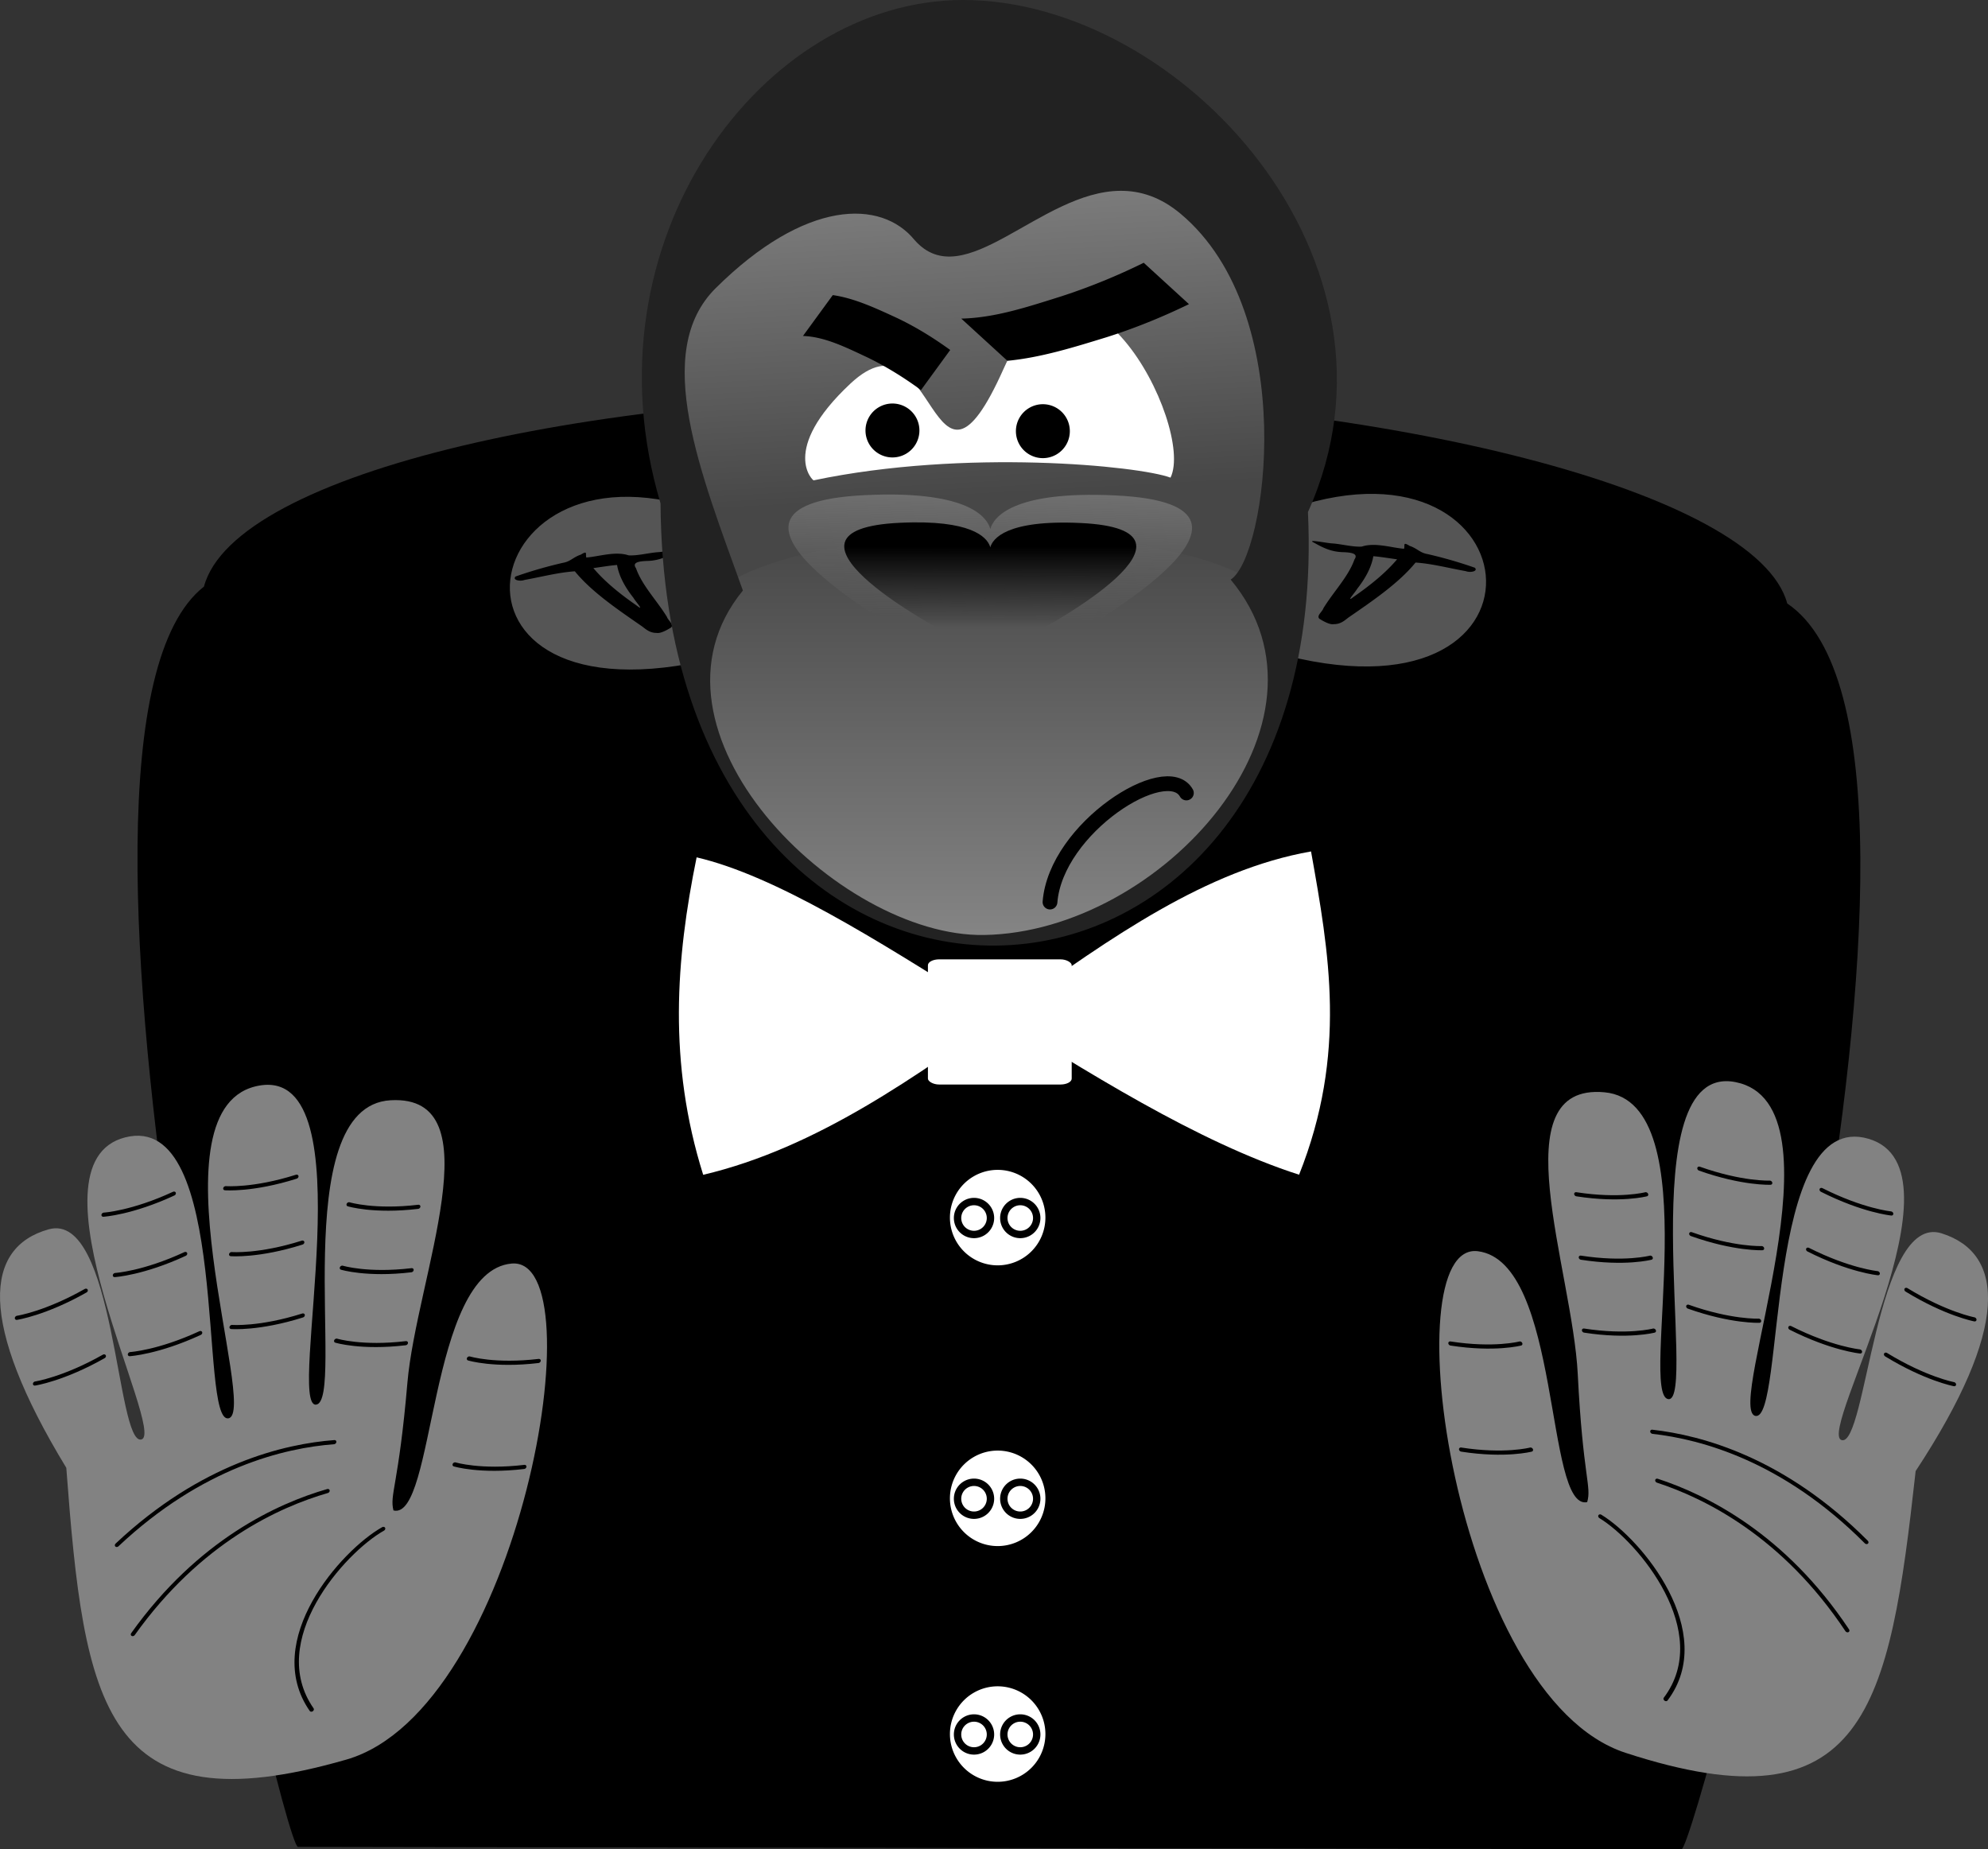
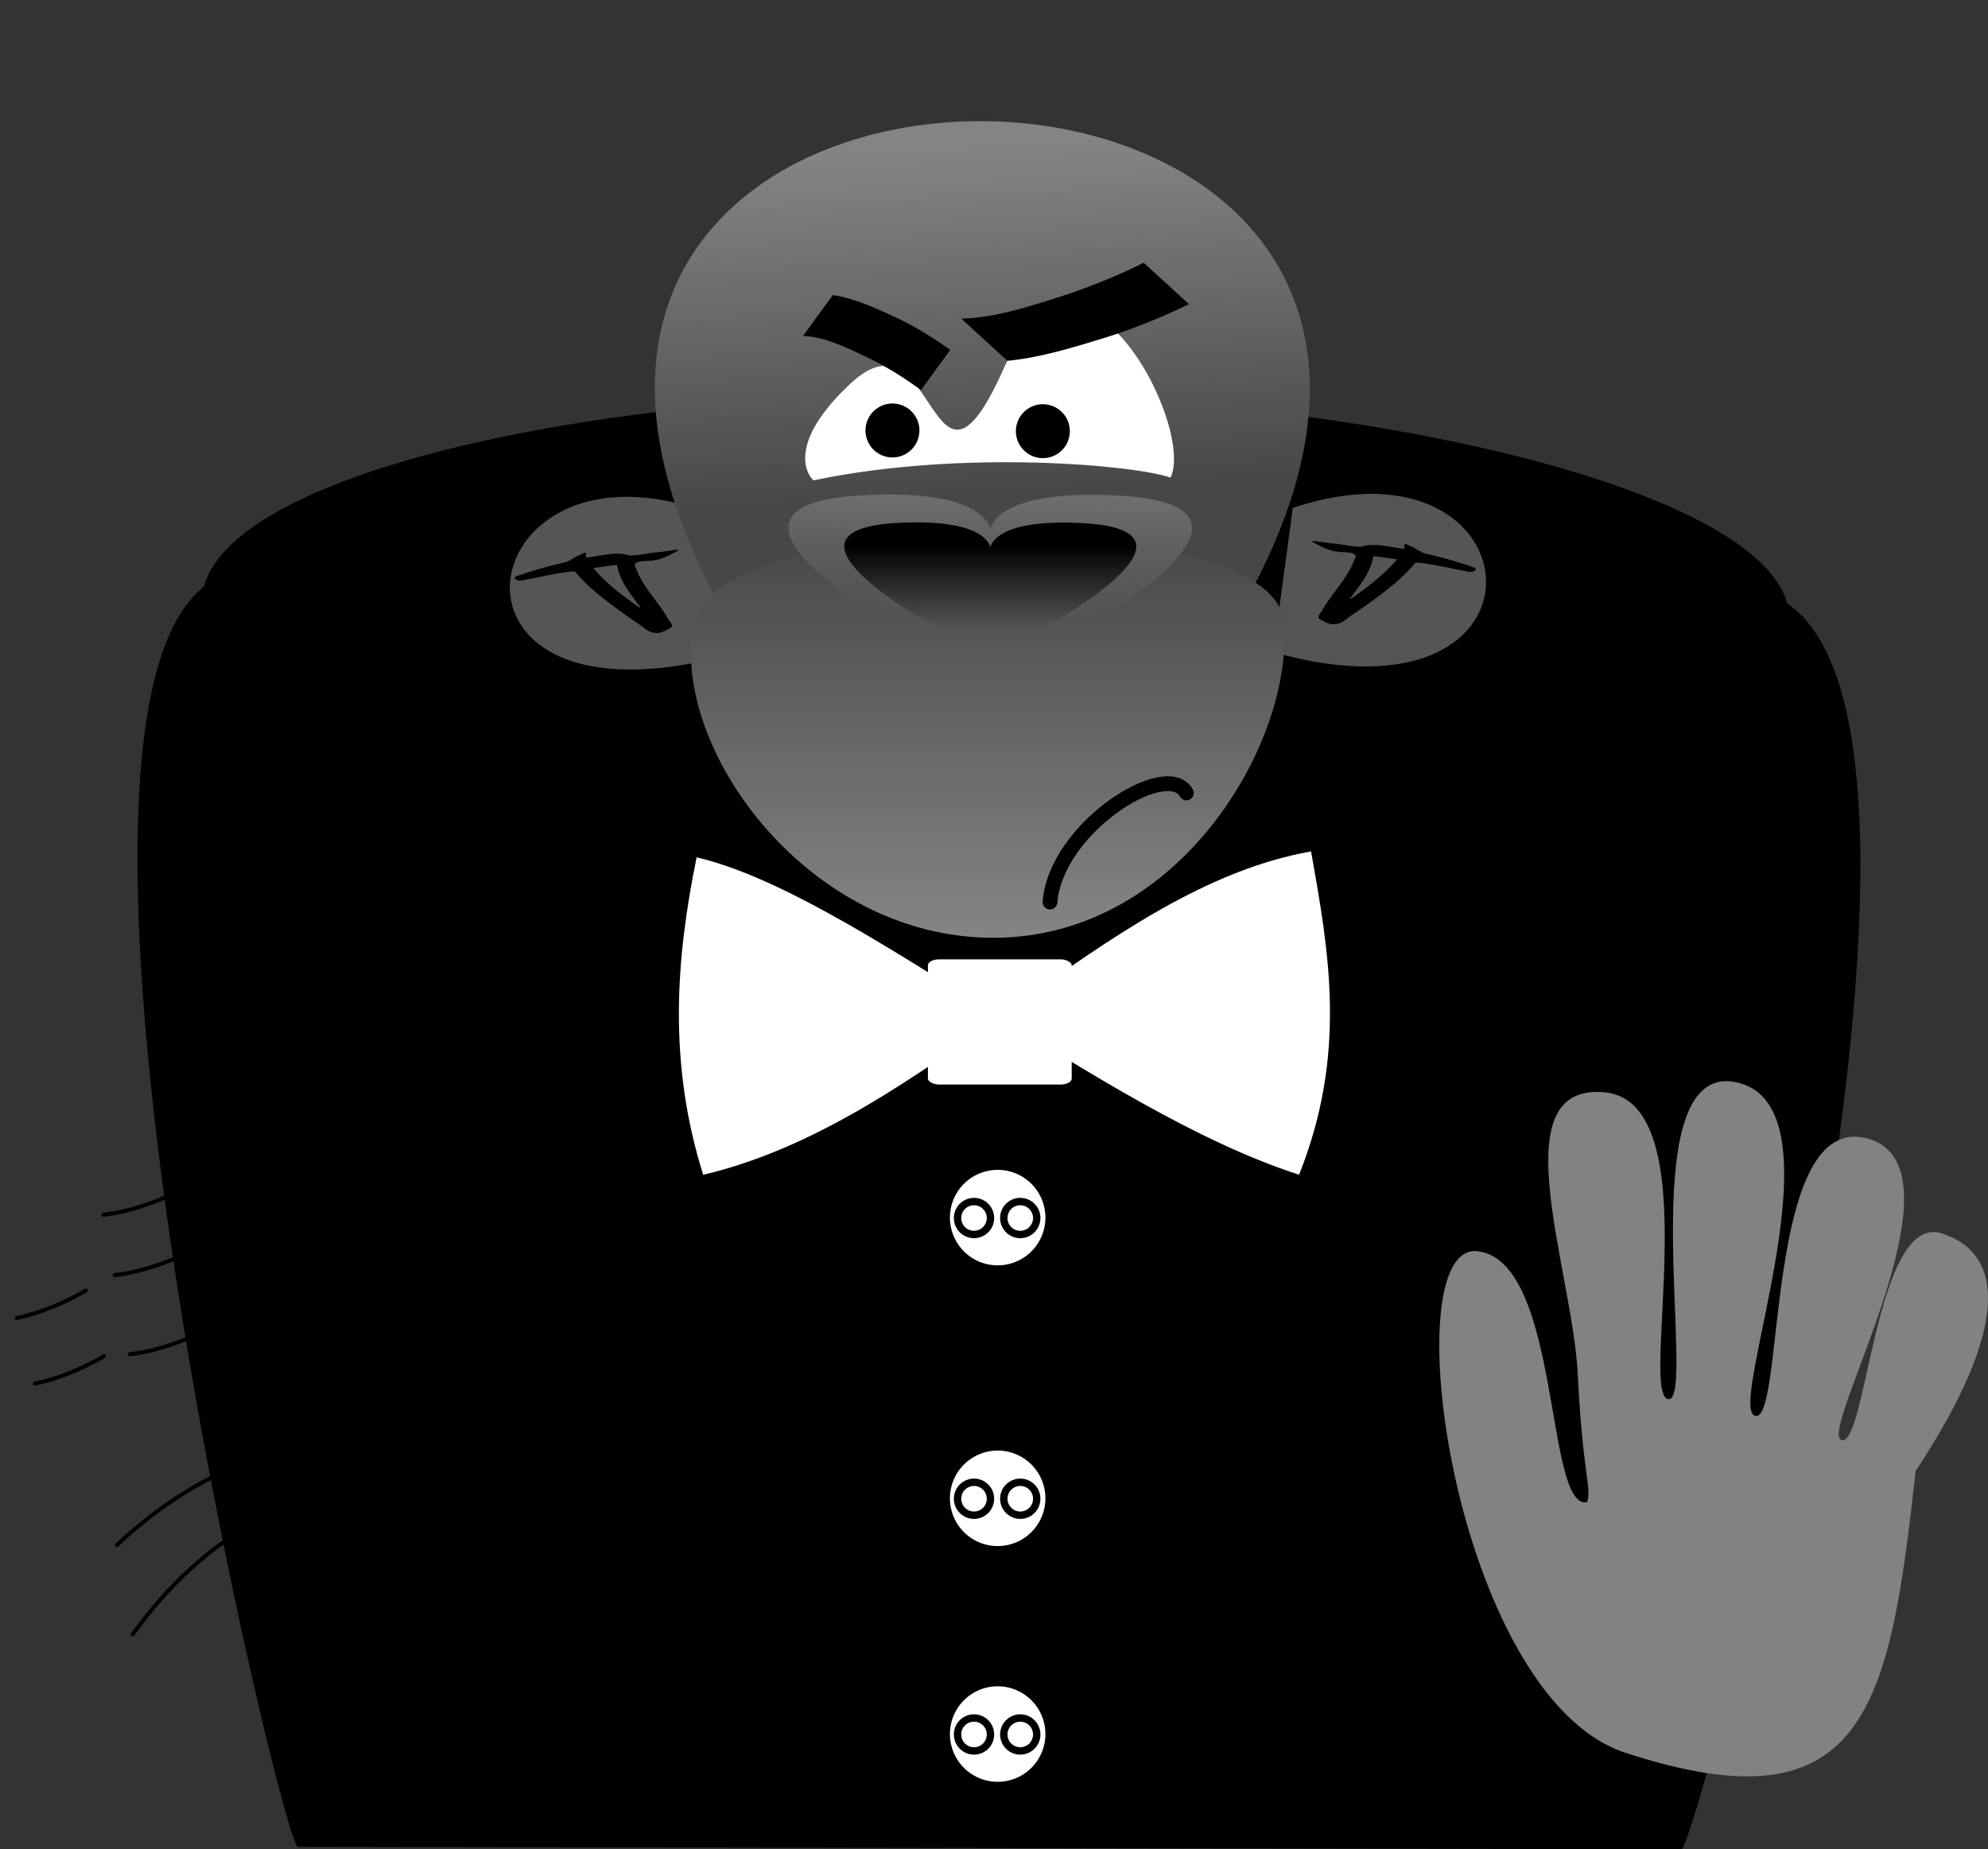
<svg xmlns="http://www.w3.org/2000/svg" xmlns:xlink="http://www.w3.org/1999/xlink" viewBox="0 0 269.36 250.54" version="1.0">
  <rect x="0" y="0" width="269.36" height="250.54" fill="#333333" stroke="none" />
  <defs>
    <linearGradient id="a">
      <stop offset="0" stop-color="#474747" />
      <stop offset="1" stop-color="#848484" />
    </linearGradient>
    <linearGradient id="d" y2="452.44" gradientUnits="userSpaceOnUse" x2="-301.88" gradientTransform="matrix(.204 0 0 .146 221.28 20.576)" y1="325.94" x1="-298.74">
      <stop offset="0" stop-color="#737373" />
      <stop offset="1" stop-color="#737373" stop-opacity="0" />
    </linearGradient>
    <linearGradient id="e" y2="461.1" gradientUnits="userSpaceOnUse" x2="-301.45" gradientTransform="matrix(.204 0 0 .146 221.28 20.576)" y1="386.3" x1="-301.45">
      <stop offset="0" />
      <stop offset="1" stop-opacity="0" />
    </linearGradient>
    <linearGradient id="c" y2="670.94" xlink:href="#a" gradientUnits="userSpaceOnUse" x2="-332.12" gradientTransform="matrix(.157 0 0 .146 211.52 31.27)" y1="301.32" x1="-332.12" />
    <linearGradient id="b" y2="-56.432" xlink:href="#a" gradientUnits="userSpaceOnUse" x2="-348.02" gradientTransform="matrix(.157 0 0 .146 211.52 31.27)" y1="265.4" x1="-328.93" />
  </defs>
  <g transform="translate(-25.663 -2.896)">
    <path d="M53.3 82.361c4.143-15.464 53.13-26.604 106.76-26.031s103.72 13.229 107.76 28.324c28.19 19.046-12.54 169.05-14.32 168.78l-187.46-.32c-1.969.43-38.143-150.81-12.74-170.75z" fill-rule="evenodd" />
    <path d="M200.83 71.711c33.37-11.159 37.33 30.809-2.64 19.54M121.85 72.457c-32.297-12.201-40.102 29.573.84 19.596" color="#000" fill-rule="evenodd" fill="#555" />
    <path d="M104.35 78.045c-1.02.328-1.39.936-2.4 1.099a59.55 59.55 0 00-6.433 1.858c-.463.48.618.701 1.221.464 2.243-.401 4.612-1.025 6.812-1.167 2.25 2.759 5.74 5.132 9.09 7.447.51.379 1.06.908 1.98.898.55.107 1.43-.4 1.95-.718.48-.399-.4-.982-.54-1.447-1.35-2.21-3.39-4.286-4.19-6.594-.54-.759.28-.947 1.47-.992 1.64-.021 2.82-.621 3.94-1.259 1.3-.59-1.74.052-2.41.07-1.32.095-2.74.501-4 .433-1.81-.603-4.03.164-5.73.292-.16-.442.24-1.012-.76-.384zm4.92 1.394c.27 1.56 1.11 3.048 2.23 4.462.19.391 1.65 1.987.4 1.013-2.25-1.56-4.3-3.22-5.84-5.054 1.05-.139 2.2-.341 3.21-.421z" />
    <path d="M124.72 87.589C71.611-3.247 242.95-2.624 194.35 84.531" color="#000" fill-rule="evenodd" fill="url(#b)" />
    <path d="M119.81 86.723c5.04-15.434 77.68-15.029 79.69 0 2.01 15.077-13.07 43.027-38.98 43.227-25.9.19-44.68-26.78-40.71-43.227z" color="#000" fill-rule="evenodd" fill="url(#c)" />
    <path d="M169.84 89.637s33.87-18.347 6.93-19.621c-13.99-.662-16.5 3.004-16.93 4.552-.38-1.427-2.53-4.797-14.39-4.671-.81.008-1.66.035-2.55.078-26.94 1.274 6.93 19.62 6.93 19.62" fill-rule="evenodd" fill="url(#d)" />
    <path d="M167.07 87.951s24.51-13.274 5.02-14.196c-10.13-.479-11.94 2.174-12.25 3.294-.28-1.033-1.83-3.471-10.42-3.38-.58.006-1.19.026-1.84.056-19.49.922 5.02 14.196 5.02 14.196" fill-rule="evenodd" fill="url(#e)" />
    <path d="M135.91 67.972c20.49-4.301 44.07-1.968 48.35-.364 3.41-6.997-12.47-37.507-22.6-14.788-9.99 22.403-9.05-8.905-20.76 2.038-9.72 9.084-4.99 13.256-4.99 13.114z" fill-rule="evenodd" fill="#fff" />
    <path d="M150.238 61.218a3.653 3.653 0 11-7.306 0 3.653 3.653 0 017.306 0zM170.618 61.312a3.653 3.653 0 11-7.306 0 3.653 3.653 0 017.306 0z" color="#000" />
    <path d="M216.67 76.858c1.01.328 1.38.936 2.39 1.099 2.22.506 4.43 1.151 6.44 1.858.46.48-.62.701-1.22.464-2.25-.4-4.61-1.025-6.82-1.167-2.25 2.759-5.73 5.132-9.09 7.447-.5.379-1.05.908-1.98.898-.54.107-1.43-.4-1.94-.718-.48-.399.4-.982.53-1.447 1.35-2.21 3.39-4.286 4.2-6.594.53-.759-.28-.947-1.47-.992-1.65-.021-2.83-.621-3.95-1.259-1.3-.59 1.74.052 2.42.07 1.31.095 2.73.501 3.99.433 1.81-.603 4.04.164 5.73.292.16-.442-.24-1.012.77-.384zm-4.93 1.394c-.27 1.56-1.11 3.048-2.22 4.462-.2.391-1.66 1.987-.41 1.013 2.25-1.56 4.3-3.22 5.85-5.054-1.06-.139-2.21-.341-3.22-.421zM162.16 51.777c4.52-.429 9-1.831 13.44-3.195 3.77-1.195 7.49-2.7 11.16-4.479l-6.13-5.608a83.856 83.856 0 01-11.1 4.528c-4.49 1.408-9.03 2.939-13.62 3.038l6.25 5.716zM138.5 42.877c2.93.416 5.82 1.774 8.69 3.095 2.44 1.158 4.84 2.615 7.22 4.339l-3.96 5.431c-2.37-1.744-4.76-3.204-7.18-4.386-2.91-1.364-5.84-2.846-8.81-2.942l4.04-5.537z" />
-     <path d="M156.11 2.896c-27.27.033-51.53 32.737-40.95 68.196.55 81.108 91.34 78.268 87.72 1.178 15.34-34.04-17.28-69.411-46.77-69.374zm21.39 25.852c2.71-.012 5.45.852 8.17 3.146 16.15 13.596 11.66 46.416 6.74 49.526 16.04 19.24-9.29 47.76-33.42 48.15-19.76.31-48.13-27.8-32.67-46.67-5.74-15.941-12.41-32.315-3.68-40.97 12.12-12.01 22.4-12.102 26.96-6.493 6.69 7.565 17.03-6.641 27.9-6.69z" fill-rule="evenodd" fill="#222" />
    <path d="M120.05 119.05c21.21 4.95 54.27 34.19 81.63 43 6.54-16.42 4.06-30.1 1.62-43.8-28.36 5-51.59 36.55-82.36 43.81-4.78-15.2-3.7-29.27-.89-43.01z" fill-rule="evenodd" fill="#fff" />
-     <path d="M80.861 190.255c1.22-14.21 11.959-39.103-2.272-38.296-14.298.81-6.052 40.838-10.104 41.238-4.052.402 7.004-45.624-7.605-43.24-15.374 2.506-.137 44.274-4.253 45.092-4.12.82.381-41.718-14.002-38.06-14.039 3.571 5.623 40.036 2.201 40.926-3.418.891-3.515-30.982-12.561-28.47-8.69 2.411-9.685 12.493 2.38 32.309 2.418 32.149 5.005 49.02 37.943 39.535 23.497-6.767 34.119-68.27 22.389-67.205-11.377 1.036-10.306 34.863-16.004 33.448-.549-2.163.699-3.397 1.888-17.277z" fill-rule="evenodd" fill="#828282" />
    <path d="M500.71 690.22c20.72-2.86 32.15-10 32.15-10M548.57 596.65c20.72-2.86 32.14-10 32.14-10M555 628.08c20.71-2.86 32.14-10 32.14-10M561.43 664.51c20.71-2.86 32.14-10 32.14-10M603.59 566.03c20.86 1.54 33.53-3.05 33.53-3.05M604.31 600.31c20.85 1.55 33.52-3.04 33.52-3.04M607.88 637.46c20.85 1.54 33.53-3.05 33.53-3.05M661.41 559.26c20.4 4.6 33.61 1.92 33.61 1.92M659.27 591.4c20.4 4.6 33.61 1.93 33.61 1.93M656.41 633.54c20.4 4.6 33.61 1.93 33.61 1.93M707.34 597.63c19.85 6.56 33.26 5.18 33.26 5.18M702.34 633.35c19.85 6.55 33.26 5.18 33.26 5.18M581.62 756.2c19.89 6.49 61.22 41.97 42.55 83.04M599.82 705.9c23.12-4.28 62.64-4.87 106.14 25.07M605.46 729.95c23.48 1.06 62.11 9.4 97.73 48.4M512.86 742.36c20.71-2.85 32.14-10 32.14-10M512.86 742.36c20.71-2.85 32.14-10 32.14-10M512.86 742.36c20.71-2.85 32.14-10 32.14-10M512.86 742.36c20.71-2.85 32.14-10 32.14-10" stroke-linejoin="round" stroke="#000" stroke-width="2.1" stroke-linecap="round" fill="none" transform="matrix(-.284 .07 .029 .259 220.817 -26.535)" />
    <g color="#000" fill-rule="evenodd" stroke="#000" fill="#fff">
      <path d="M167.808 205.808a6.968 6.968 0 11-13.935 0 6.968 6.968 0 0113.935 0z" stroke-width="1" />
      <path d="M166.132 205.948a2.23 2.23 0 11-4.46 0 2.23 2.23 0 014.46 0zM159.865 205.948a2.23 2.23 0 11-4.46 0 2.23 2.23 0 014.46 0z" stroke-width="1" />
    </g>
    <g color="#000" fill-rule="evenodd" stroke="#000" fill="#fff">
      <path d="M167.808 237.744a6.968 6.968 0 11-13.935 0 6.968 6.968 0 0113.935 0z" stroke-width="1" />
      <path d="M166.132 237.884a2.23 2.23 0 11-4.46 0 2.23 2.23 0 014.46 0zM159.865 237.884a2.23 2.23 0 11-4.46 0 2.23 2.23 0 014.46 0z" stroke-width="1" />
    </g>
    <g color="#000" fill-rule="evenodd" stroke="#000" fill="#fff">
      <path d="M167.808 167.775a6.968 6.968 0 11-13.935 0 6.968 6.968 0 0113.935 0z" stroke-width="1" />
      <path d="M166.132 167.915a2.23 2.23 0 11-4.46 0 2.23 2.23 0 014.46 0zM159.865 167.915a2.23 2.23 0 11-4.46 0 2.23 2.23 0 014.46 0z" stroke-width="1" />
    </g>
    <rect rx="1.524" ry=".798" height="16.958" width="19.481" y="132.87" x="151.39" color="#000" fill-rule="evenodd" fill="#fff" />
    <g>
      <path d="M239.439 189.072c-.718-14.243-10.57-39.501 3.623-38.192 14.26 1.315 4.606 41.027 8.642 41.57 4.035.545-5.389-45.844 9.128-42.945 15.275 3.048-1.428 44.252 2.657 45.214 4.088.966 1.093-41.705 15.338-37.542 13.904 4.065-7.034 39.813-3.646 40.823 3.385 1.012 4.608-30.838 13.56-28.009 8.6 2.718 9.237 12.828-3.52 32.206-3.553 32.043-6.734 48.812-39.317 38.17-23.244-7.593-31.686-69.433-20-67.955 11.333 1.437 9.067 35.206 14.812 33.993.624-2.142-.578-3.42-1.277-17.333z" fill-rule="evenodd" fill="#828282" />
-       <path d="M500.71 690.22c20.72-2.86 32.15-10 32.15-10M548.57 596.65c20.72-2.86 32.14-10 32.14-10M555 628.08c20.71-2.86 32.14-10 32.14-10M561.43 664.51c20.71-2.86 32.14-10 32.14-10M603.59 566.03c20.86 1.54 33.53-3.05 33.53-3.05M604.31 600.31c20.85 1.55 33.52-3.04 33.52-3.04M607.88 637.46c20.85 1.54 33.53-3.05 33.53-3.05M661.41 559.26c20.4 4.6 33.61 1.92 33.61 1.92M659.27 591.4c20.4 4.6 33.61 1.93 33.61 1.93M656.41 633.54c20.4 4.6 33.61 1.93 33.61 1.93M707.34 597.63c19.85 6.56 33.26 5.18 33.26 5.18M702.34 633.35c19.85 6.55 33.26 5.18 33.26 5.18M581.62 756.2c19.89 6.49 61.22 41.97 42.55 83.04M599.82 705.9c23.12-4.28 62.64-4.87 106.14 25.07M605.46 729.95c23.48 1.06 62.11 9.4 97.73 48.4M512.86 742.36c20.71-2.85 32.14-10 32.14-10M512.86 742.36c20.71-2.85 32.14-10 32.14-10M512.86 742.36c20.71-2.85 32.14-10 32.14-10M512.86 742.36c20.71-2.85 32.14-10 32.14-10" stroke-linejoin="round" stroke="#000" stroke-width="2.1" stroke-linecap="round" fill="none" transform="matrix(.282 .08 -.038 .257 107.226 -32.528)" />
    </g>
    <path d="M167.93 125.11c.8-10.07 15.83-19.52 18.48-14.78" stroke-linejoin="round" stroke="#000" stroke-width="2" stroke-linecap="round" fill="none" />
  </g>
</svg>